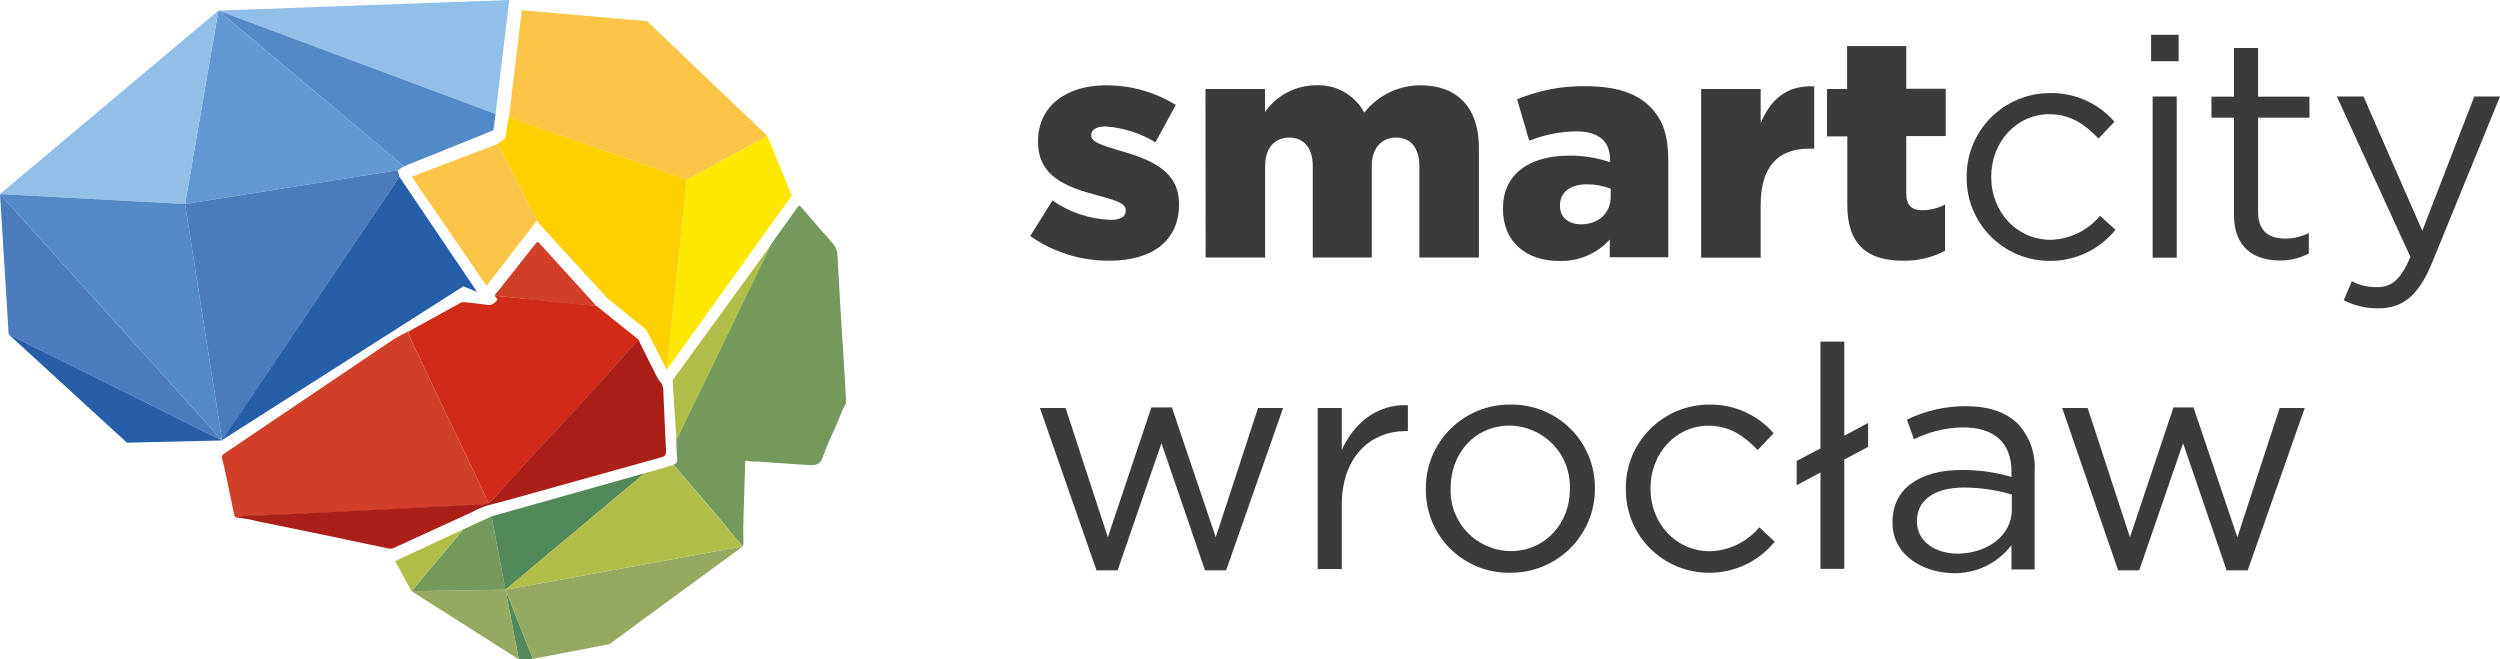
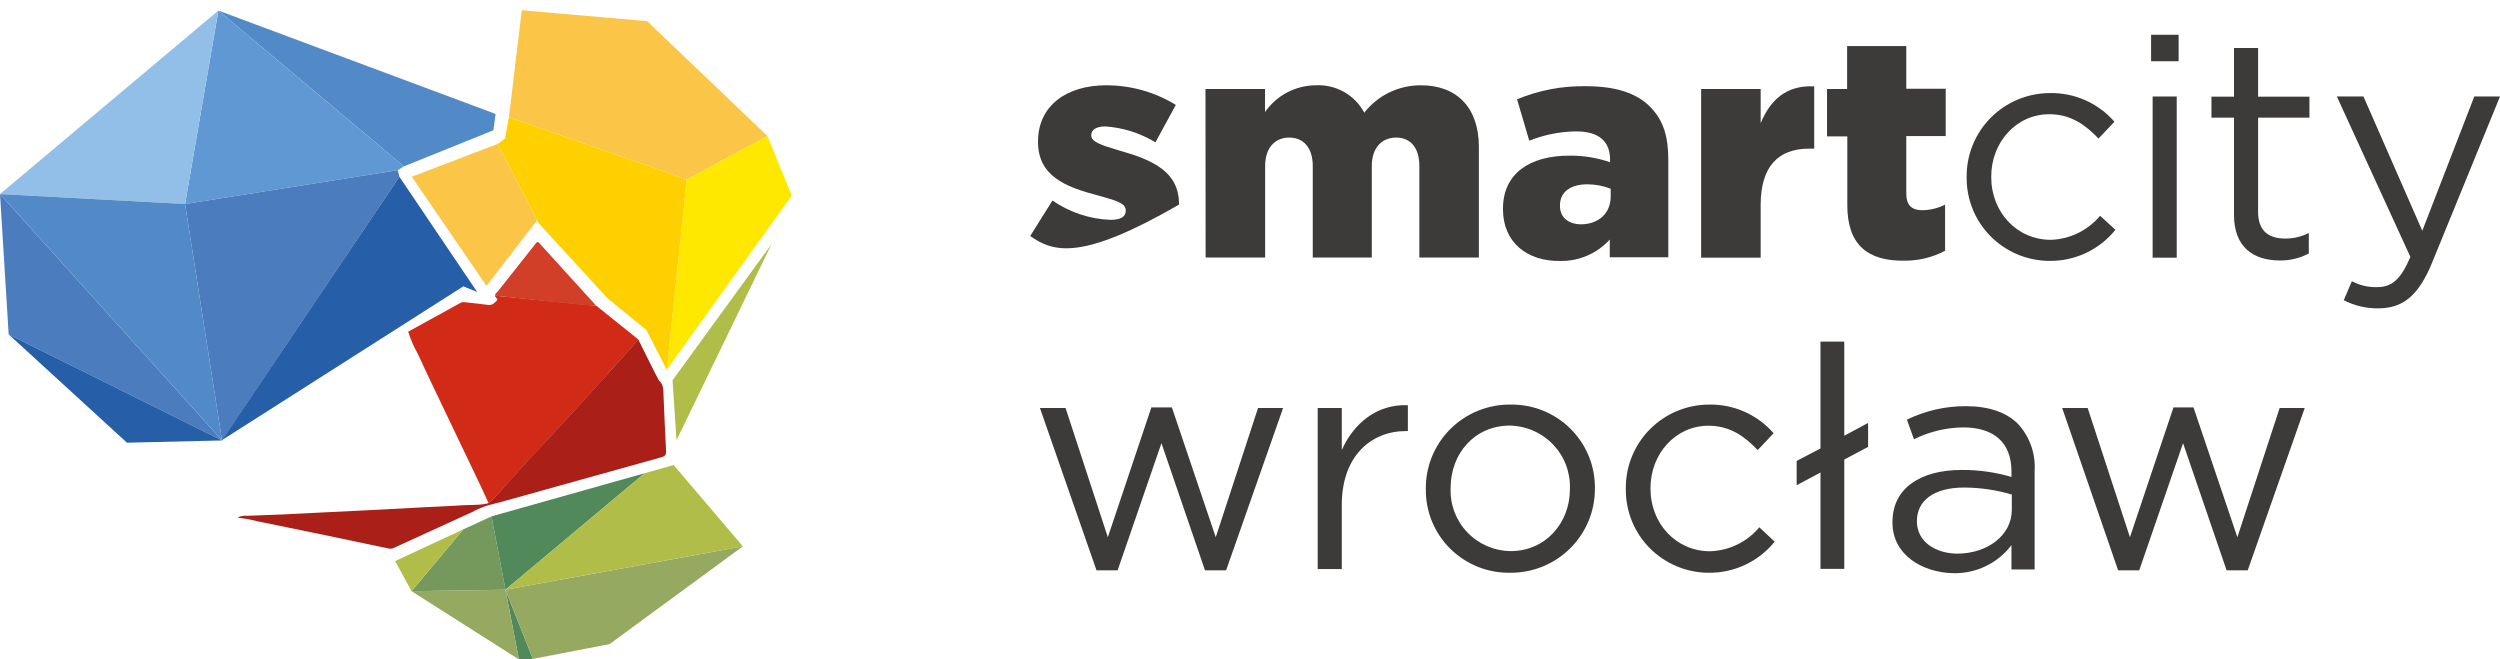
<svg xmlns="http://www.w3.org/2000/svg" width="254" height="67" viewBox="0 0 254 67" fill="none">
  <g clip-path="url(#clip0_1602_115)">
-     <path d="M85.967 40.919C85.552 41.681 85.251 42.507 84.929 43.297C84.438 44.305 83.999 45.336 83.612 46.387C83.362 47.178 82.946 47.299 82.181 47.249C80.477 47.135 78.766 47.035 77.056 46.9C76.666 46.907 76.276 46.886 75.889 46.836C75.667 46.779 75.718 46.971 75.71 47.085C75.71 47.797 75.653 48.509 75.639 49.221C75.603 51.229 75.474 53.244 75.531 55.259C75.538 55.301 75.533 55.344 75.518 55.384C75.503 55.424 75.478 55.459 75.445 55.487C74.658 54.547 73.864 53.593 73.062 52.639L68.417 47.199C68.789 47.114 68.839 46.886 68.796 46.53C68.732 45.925 68.71 44.686 68.71 44.686L78.28 24.92C78.33 24.806 80.241 22.158 81.071 20.997C81.186 20.84 81.257 20.876 81.365 20.997C82.173 21.973 84.364 24.429 84.614 24.728C84.903 25.062 85.07 25.484 85.087 25.924C85.151 27.519 85.287 29.114 85.351 30.709C85.423 31.62 85.967 40.492 85.967 40.919Z" fill="#75995D" />
-     <path d="M24.106 52.617C23.834 52.575 23.798 52.34 23.762 52.148C23.519 51.001 23.297 49.848 23.047 48.694C22.896 47.982 22.746 47.27 22.574 46.608C22.535 46.511 22.535 46.402 22.573 46.304C22.612 46.206 22.686 46.126 22.782 46.081L39.831 34.582C40.339 34.24 40.904 33.977 41.448 33.678C41.708 34.488 42.053 35.269 42.479 36.006C43.416 38.064 44.411 40.107 45.385 42.151C46.544 44.586 47.718 47.021 48.877 49.456C49.142 50.011 49.393 50.574 49.651 51.136C49.547 51.189 49.436 51.222 49.321 51.236C48.513 51.364 47.689 51.322 46.873 51.386C45.206 51.499 43.538 51.542 41.863 51.649L38.628 51.82C36.896 51.913 35.157 51.991 33.418 52.076L29.839 52.254C28.257 52.347 26.675 52.375 25.094 52.447C24.755 52.395 24.408 52.455 24.106 52.617Z" fill="#D23F29" />
    <path d="M49.636 51.108C49.379 50.545 49.128 49.983 48.863 49.428C47.704 46.993 46.53 44.557 45.37 42.123C44.397 40.079 43.402 38.035 42.465 35.978C42.055 35.255 41.721 34.491 41.47 33.699L46.759 30.787C46.896 30.71 47.054 30.68 47.21 30.702C48.011 30.802 48.82 30.866 49.615 30.98C50.016 31.037 50.237 30.773 50.459 30.559C50.681 30.346 50.266 30.246 50.309 30.04L60.587 31.065L64.881 34.511C64.767 34.654 62.283 37.359 61.117 38.691C59.635 40.357 58.111 41.98 56.608 43.625C55.24 45.099 53.859 46.558 52.514 48.061C52.127 48.502 51.719 48.929 51.325 49.364C50.809 49.988 50.245 50.572 49.636 51.108Z" fill="#D12B18" />
    <path d="M49.636 51.108C50.237 50.571 50.795 49.987 51.304 49.364C51.697 48.929 52.105 48.502 52.492 48.06C53.838 46.558 55.219 45.099 56.586 43.625C58.089 41.98 59.614 40.357 61.095 38.691C62.262 37.388 64.86 34.511 64.86 34.511C64.86 34.511 66.878 38.598 66.957 38.669C67.451 39.089 67.394 39.659 67.415 40.214C67.494 42.087 67.573 43.952 67.673 45.818C67.673 46.174 67.608 46.345 67.243 46.444L51.497 50.837C50.846 51.023 50.187 51.186 49.536 51.35C48.97 51.54 48.422 51.778 47.897 52.062L39.981 55.679C39.825 55.752 39.648 55.77 39.48 55.729C35.014 54.779 30.548 53.852 26.081 52.945C25.441 52.774 24.788 52.66 24.127 52.603C24.42 52.435 24.759 52.365 25.094 52.404C26.675 52.333 28.257 52.304 29.839 52.212L33.418 52.033C35.157 51.948 36.896 51.87 38.628 51.777L41.863 51.606C43.524 51.499 45.191 51.457 46.873 51.343C47.69 51.279 48.513 51.343 49.321 51.193C49.43 51.183 49.537 51.154 49.636 51.108Z" fill="#AA1F18" />
    <path d="M60.566 31.065C59.785 31.115 51.261 30.132 50.288 30.04C50.288 29.84 50.481 29.726 50.595 29.584C51.869 27.968 53.158 26.366 54.425 24.742C54.582 24.55 54.661 24.529 54.833 24.742L60.501 30.98C60.525 31.006 60.547 31.034 60.566 31.065Z" fill="#D23F29" />
    <path d="M1.267 34.518C1.324 34.461 1.338 34.518 1.338 34.518C1.327 34.525 1.315 34.528 1.302 34.528C1.29 34.528 1.278 34.525 1.267 34.518Z" fill="#265EA8" />
    <path d="M47.345 53.678C47.342 53.703 47.328 53.726 47.309 53.742C47.289 53.758 47.264 53.766 47.239 53.764C47.246 53.7 47.295 53.693 47.345 53.678Z" fill="#B0BD49" />
    <path d="M40.41 17.28C40.41 17.216 40.446 17.195 40.489 17.28H40.41Z" fill="#4B7CBE" />
    <path d="M56.3 24.892L56.378 24.956L56.3 24.892Z" fill="#D23F29" />
    <path d="M80.449 19.872L67.744 37.573L69.777 18.235L77.972 13.82L80.449 19.872Z" fill="#FFE800" />
    <path d="M65.747 2.15L77.972 13.82L69.777 18.235L51.705 11.912L53.014 1.04L65.747 2.15Z" fill="#FBC647" />
    <path d="M67.744 37.573L65.662 33.514L61.711 30.296L54.732 22.685L50.567 14.617L51.311 14.062L51.705 11.912L69.777 18.235L67.744 37.573Z" fill="#FFD000" />
    <path d="M54.575 22.378L49.429 29.05L41.835 17.957L50.567 14.618L54.575 22.378Z" fill="#FBC647" />
-     <path d="M50.352 11.577L22.188 1.075L51.733 0L50.352 11.577Z" fill="#91BFE7" />
    <path d="M50.352 11.577L50.13 13.236L41.033 16.903L22.188 1.075L50.352 11.577Z" fill="#528AC8" />
    <path d="M41.033 16.903L40.425 17.288L18.802 20.727L22.188 1.075L41.033 16.903Z" fill="#5F98D2" />
    <path d="M18.802 20.727L0 19.715L22.188 1.075L18.802 20.727Z" fill="#91BFE7" />
    <path d="M0.88 33.97L0 19.716L22.56 44.75L0.88 33.97Z" fill="#4B7CBE" />
    <path d="M22.56 44.75L0 19.716L18.802 20.727L22.56 44.75Z" fill="#528AC8" />
    <path d="M40.575 17.957L22.56 44.75L18.802 20.727L40.425 17.288L40.575 17.957Z" fill="#4B7CBE" />
    <path d="M48.477 29.662L47.074 29.093L22.56 44.714L40.575 17.957L48.477 29.662Z" fill="#265EA8" />
    <path d="M12.898 44.978L0.88 33.97L22.56 44.75L12.898 44.978Z" fill="#265EA8" />
    <path d="M68.732 44.728L68.331 38.634L78.373 24.828L68.732 44.728Z" fill="#B0BD49" />
    <path d="M54.138 66.943L51.354 59.916L52.721 67L54.138 66.943Z" fill="#51895A" />
    <path d="M61.933 65.441L54.138 66.943L51.354 59.916L75.474 55.508L61.933 65.441Z" fill="#96A960" />
    <path d="M52.721 67L41.813 60.065L51.354 59.916L52.721 67Z" fill="#96A960" />
    <path d="M51.354 59.916L41.813 60.065L47.067 53.785L49.937 52.461L51.354 59.916Z" fill="#75995D" />
    <path d="M41.813 60.065L40.145 57.003L47.067 53.785L41.813 60.065Z" fill="#B0BD49" />
    <path d="M51.354 59.916L49.937 52.461L65.49 48.082L51.354 59.916Z" fill="#51895A" />
    <path d="M68.439 47.242L75.474 55.508L51.354 59.916L65.49 48.082L68.439 47.242Z" fill="#B0BD49" />
-     <path d="M104.669 23.98L106.931 20.371C108.663 21.572 110.704 22.254 112.814 22.336C113.866 22.336 114.375 22.023 114.375 21.417V21.353C114.375 20.641 113.387 20.371 111.576 19.865C108.169 18.982 105.464 17.843 105.464 14.425V14.361C105.464 10.723 108.391 8.665 112.37 8.665C114.875 8.659 117.332 9.349 119.463 10.659L117.395 14.461C115.854 13.524 114.108 12.97 112.306 12.845C111.383 12.845 110.875 13.194 110.875 13.699V13.763C110.875 14.425 111.898 14.746 113.673 15.28C117.08 16.234 119.786 17.416 119.786 20.727V20.791C119.786 24.557 116.923 26.487 112.757 26.487C109.863 26.518 107.033 25.641 104.669 23.98Z" fill="#3D3B3A" />
+     <path d="M104.669 23.98L106.931 20.371C108.663 21.572 110.704 22.254 112.814 22.336C113.866 22.336 114.375 22.023 114.375 21.417V21.353C114.375 20.641 113.387 20.371 111.576 19.865C108.169 18.982 105.464 17.843 105.464 14.425V14.361C105.464 10.723 108.391 8.665 112.37 8.665C114.875 8.659 117.332 9.349 119.463 10.659L117.395 14.461C115.854 13.524 114.108 12.97 112.306 12.845C111.383 12.845 110.875 13.194 110.875 13.699V13.763C110.875 14.425 111.898 14.746 113.673 15.28C117.08 16.234 119.786 17.416 119.786 20.727V20.791C109.863 26.518 107.033 25.641 104.669 23.98Z" fill="#3D3B3A" />
    <path d="M122.477 9.042H128.525V11.385C129.097 10.557 129.862 9.877 130.754 9.404C131.646 8.931 132.639 8.677 133.649 8.665C134.657 8.607 135.661 8.839 136.54 9.333C137.419 9.826 138.138 10.561 138.609 11.449C139.29 10.576 140.164 9.871 141.164 9.388C142.163 8.906 143.26 8.658 144.371 8.665C148.028 8.665 150.254 10.944 150.254 14.931V26.166H144.206V16.86C144.206 14.995 143.29 13.977 141.852 13.977C140.413 13.977 139.375 14.995 139.375 16.86V26.166H133.377V16.86C133.377 14.995 132.418 13.977 130.987 13.977C129.555 13.977 128.539 14.995 128.539 16.86V26.166H122.491L122.477 9.042Z" fill="#3D3B3A" />
    <path d="M152.702 21.261V21.197C152.702 17.637 155.408 15.814 159.444 15.814C160.852 15.798 162.251 16.025 163.581 16.483V16.198C163.581 14.39 162.472 13.35 160.146 13.35C158.509 13.365 156.889 13.686 155.372 14.297L154.134 10.089C156.338 9.172 158.709 8.718 161.098 8.758C164.19 8.758 166.287 9.47 167.654 10.851C169.021 12.232 169.5 13.891 169.5 16.291V26.138H163.553V24.337C162.911 25.044 162.124 25.604 161.244 25.98C160.365 26.356 159.414 26.539 158.457 26.515C155.179 26.544 152.702 24.65 152.702 21.261ZM163.646 19.965V19.174C162.886 18.879 162.078 18.727 161.262 18.726C159.509 18.726 158.492 19.552 158.492 20.862V20.926C158.492 22.101 159.38 22.791 160.64 22.791C162.408 22.777 163.646 21.674 163.646 19.965Z" fill="#3D3B3A" />
    <path d="M172.836 9.042H178.884V12.51C179.864 10.167 181.46 8.644 184.323 8.772V15.102H183.815C180.666 15.102 178.884 16.91 178.884 20.833V26.18H172.836V9.042Z" fill="#3D3B3A" />
    <path d="M187.687 20.848V13.856H185.626V9.042H187.666V4.678H193.678V9.014H197.686V13.827H193.678V19.651C193.678 20.855 194.222 21.36 195.331 21.36C196.128 21.344 196.911 21.15 197.621 20.791V25.476C196.33 26.161 194.884 26.509 193.42 26.487C189.82 26.515 187.687 24.934 187.687 20.848Z" fill="#3D3B3A" />
    <path d="M199.812 18.064V18C199.798 16.887 200.005 15.782 200.422 14.749C200.838 13.717 201.456 12.776 202.24 11.982C203.024 11.188 203.958 10.556 204.988 10.122C206.018 9.689 207.124 9.462 208.243 9.456C209.488 9.429 210.724 9.677 211.862 10.18C213.001 10.683 214.013 11.43 214.828 12.368L213.21 14.076C211.9 12.716 210.44 11.606 208.2 11.606C204.858 11.606 202.31 14.454 202.31 17.936V18C202.31 21.56 204.922 24.365 208.358 24.365C209.319 24.335 210.263 24.102 211.127 23.68C211.991 23.259 212.755 22.66 213.368 21.923L214.928 23.347C214.124 24.347 213.102 25.151 211.938 25.699C210.775 26.247 209.501 26.523 208.214 26.508C207.105 26.503 206.008 26.28 204.986 25.852C203.963 25.425 203.035 24.801 202.255 24.017C201.475 23.233 200.857 22.304 200.438 21.282C200.019 20.261 199.806 19.167 199.812 18.064Z" fill="#3D3B3A" />
    <path d="M218.55 3.532H221.348V6.223H218.55V3.532ZM218.707 9.804H221.155V26.181H218.707V9.804Z" fill="#3D3B3A" />
    <path d="M226.974 21.83V11.955H224.684V9.819H226.974V4.877H229.422V9.819H234.639V11.955H229.422V21.517C229.422 23.511 230.538 24.237 232.192 24.237C233.021 24.241 233.838 24.046 234.575 23.667V25.753C233.666 26.235 232.649 26.48 231.619 26.465C228.978 26.451 226.974 25.155 226.974 21.83Z" fill="#3D3B3A" />
    <path d="M251.388 9.804H254L247.093 26.707C245.697 30.089 244.101 31.328 241.625 31.328C240.408 31.343 239.206 31.06 238.125 30.502L238.948 28.573C239.74 28.992 240.628 29.199 241.525 29.171C242.992 29.171 243.915 28.416 244.896 26.102L237.424 9.804H240.129L246.105 23.446L251.388 9.804Z" fill="#3D3B3A" />
    <path d="M105.657 41.453H108.262L112.556 54.583L116.98 41.389H119.062L123.521 54.583L127.816 41.453H130.364L124.574 57.943H122.426L118.003 45.027L113.551 57.943H111.404L105.657 41.453Z" fill="#3D3B3A" />
    <path d="M133.878 41.453H136.326V45.725C137.536 42.998 139.905 41.04 143.04 41.168V43.796H142.853C139.275 43.796 136.326 46.359 136.326 51.293V57.815H133.878V41.453Z" fill="#3D3B3A" />
    <path d="M144.865 49.712V49.648C144.855 48.524 145.071 47.408 145.499 46.367C145.927 45.327 146.56 44.381 147.359 43.586C148.159 42.79 149.109 42.161 150.156 41.735C151.202 41.309 152.323 41.095 153.454 41.104C154.581 41.086 155.701 41.293 156.747 41.712C157.793 42.131 158.744 42.754 159.544 43.544C160.345 44.334 160.978 45.275 161.407 46.313C161.836 47.35 162.052 48.463 162.042 49.584V49.648C162.048 50.772 161.83 51.886 161.4 52.925C160.971 53.964 160.338 54.908 159.54 55.703C158.741 56.497 157.792 57.126 156.747 57.554C155.703 57.981 154.583 58.198 153.454 58.192C152.325 58.214 151.204 58.009 150.157 57.591C149.11 57.173 148.157 56.55 147.356 55.76C146.555 54.969 145.922 54.026 145.494 52.987C145.066 51.949 144.852 50.835 144.865 49.712ZM159.502 49.712V49.648C159.531 48.827 159.396 48.008 159.104 47.239C158.812 46.47 158.369 45.767 157.8 45.17C157.232 44.574 156.55 44.096 155.793 43.764C155.037 43.433 154.222 43.255 153.396 43.24C149.818 43.24 147.384 46.088 147.384 49.57V49.634C147.355 50.451 147.489 51.265 147.78 52.029C148.071 52.793 148.512 53.492 149.078 54.084C149.644 54.677 150.324 55.15 151.076 55.478C151.829 55.806 152.639 55.98 153.461 55.992C156.997 56.007 159.502 53.158 159.502 49.712Z" fill="#3D3B3A" />
    <path d="M165.185 49.712V49.648C165.17 48.536 165.378 47.431 165.794 46.398C166.211 45.366 166.829 44.425 167.613 43.631C168.396 42.837 169.33 42.205 170.361 41.771C171.391 41.337 172.497 41.111 173.616 41.104C174.861 41.078 176.097 41.325 177.235 41.829C178.373 42.332 179.386 43.079 180.201 44.016L178.583 45.725C177.273 44.365 175.813 43.255 173.573 43.255C170.238 43.255 167.69 46.103 167.69 49.584V49.648C167.69 53.209 170.302 56.007 173.738 56.007C174.699 55.978 175.642 55.746 176.506 55.326C177.37 54.906 178.134 54.308 178.748 53.572L180.308 55.031C179.503 56.03 178.48 56.833 177.317 57.381C176.154 57.929 174.881 58.206 173.594 58.193C172.482 58.188 171.381 57.965 170.355 57.535C169.329 57.106 168.399 56.48 167.618 55.691C166.836 54.904 166.219 53.97 165.801 52.944C165.384 51.917 165.174 50.819 165.185 49.712Z" fill="#3D3B3A" />
    <path d="M187.379 46.686V57.794H184.96V48.004L182.541 49.3V46.829L184.96 45.562V34.71H187.379V44.266L189.799 42.97V45.405L187.379 46.686Z" fill="#3D3B3A" />
    <path d="M192.275 53.094V53.03C192.275 49.584 195.138 47.747 199.311 47.747C201.021 47.736 202.724 47.976 204.364 48.459V47.89C204.364 44.942 202.553 43.425 199.468 43.425C197.728 43.443 196.014 43.854 194.458 44.629L193.742 42.635C195.603 41.73 197.647 41.262 199.719 41.268C202.045 41.268 203.827 41.873 205.036 43.077C205.625 43.719 206.078 44.474 206.367 45.295C206.656 46.116 206.776 46.986 206.718 47.854V57.858H204.364V55.387C203.672 56.299 202.772 57.034 201.737 57.529C200.703 58.025 199.564 58.267 198.416 58.235C195.36 58.164 192.275 56.419 192.275 53.094ZM204.399 51.827V50.246C202.829 49.781 201.2 49.541 199.561 49.534C196.476 49.534 194.759 50.866 194.759 52.924V52.988C194.759 55.045 196.67 56.249 198.895 56.249C201.916 56.234 204.399 54.397 204.399 51.799V51.827Z" fill="#3D3B3A" />
    <path d="M209.517 41.453H212.108L216.402 54.583L220.826 41.389H222.858L227.317 54.583L231.612 41.453H234.16L228.37 57.943H226.222L221.799 45.027L217.347 57.943H215.2L209.517 41.453Z" fill="#3D3B3A" />
  </g>
  <defs>
    <clipPath id="clip0_1602_115">
      <rect width="254" height="67" fill="white" />
    </clipPath>
  </defs>
</svg>